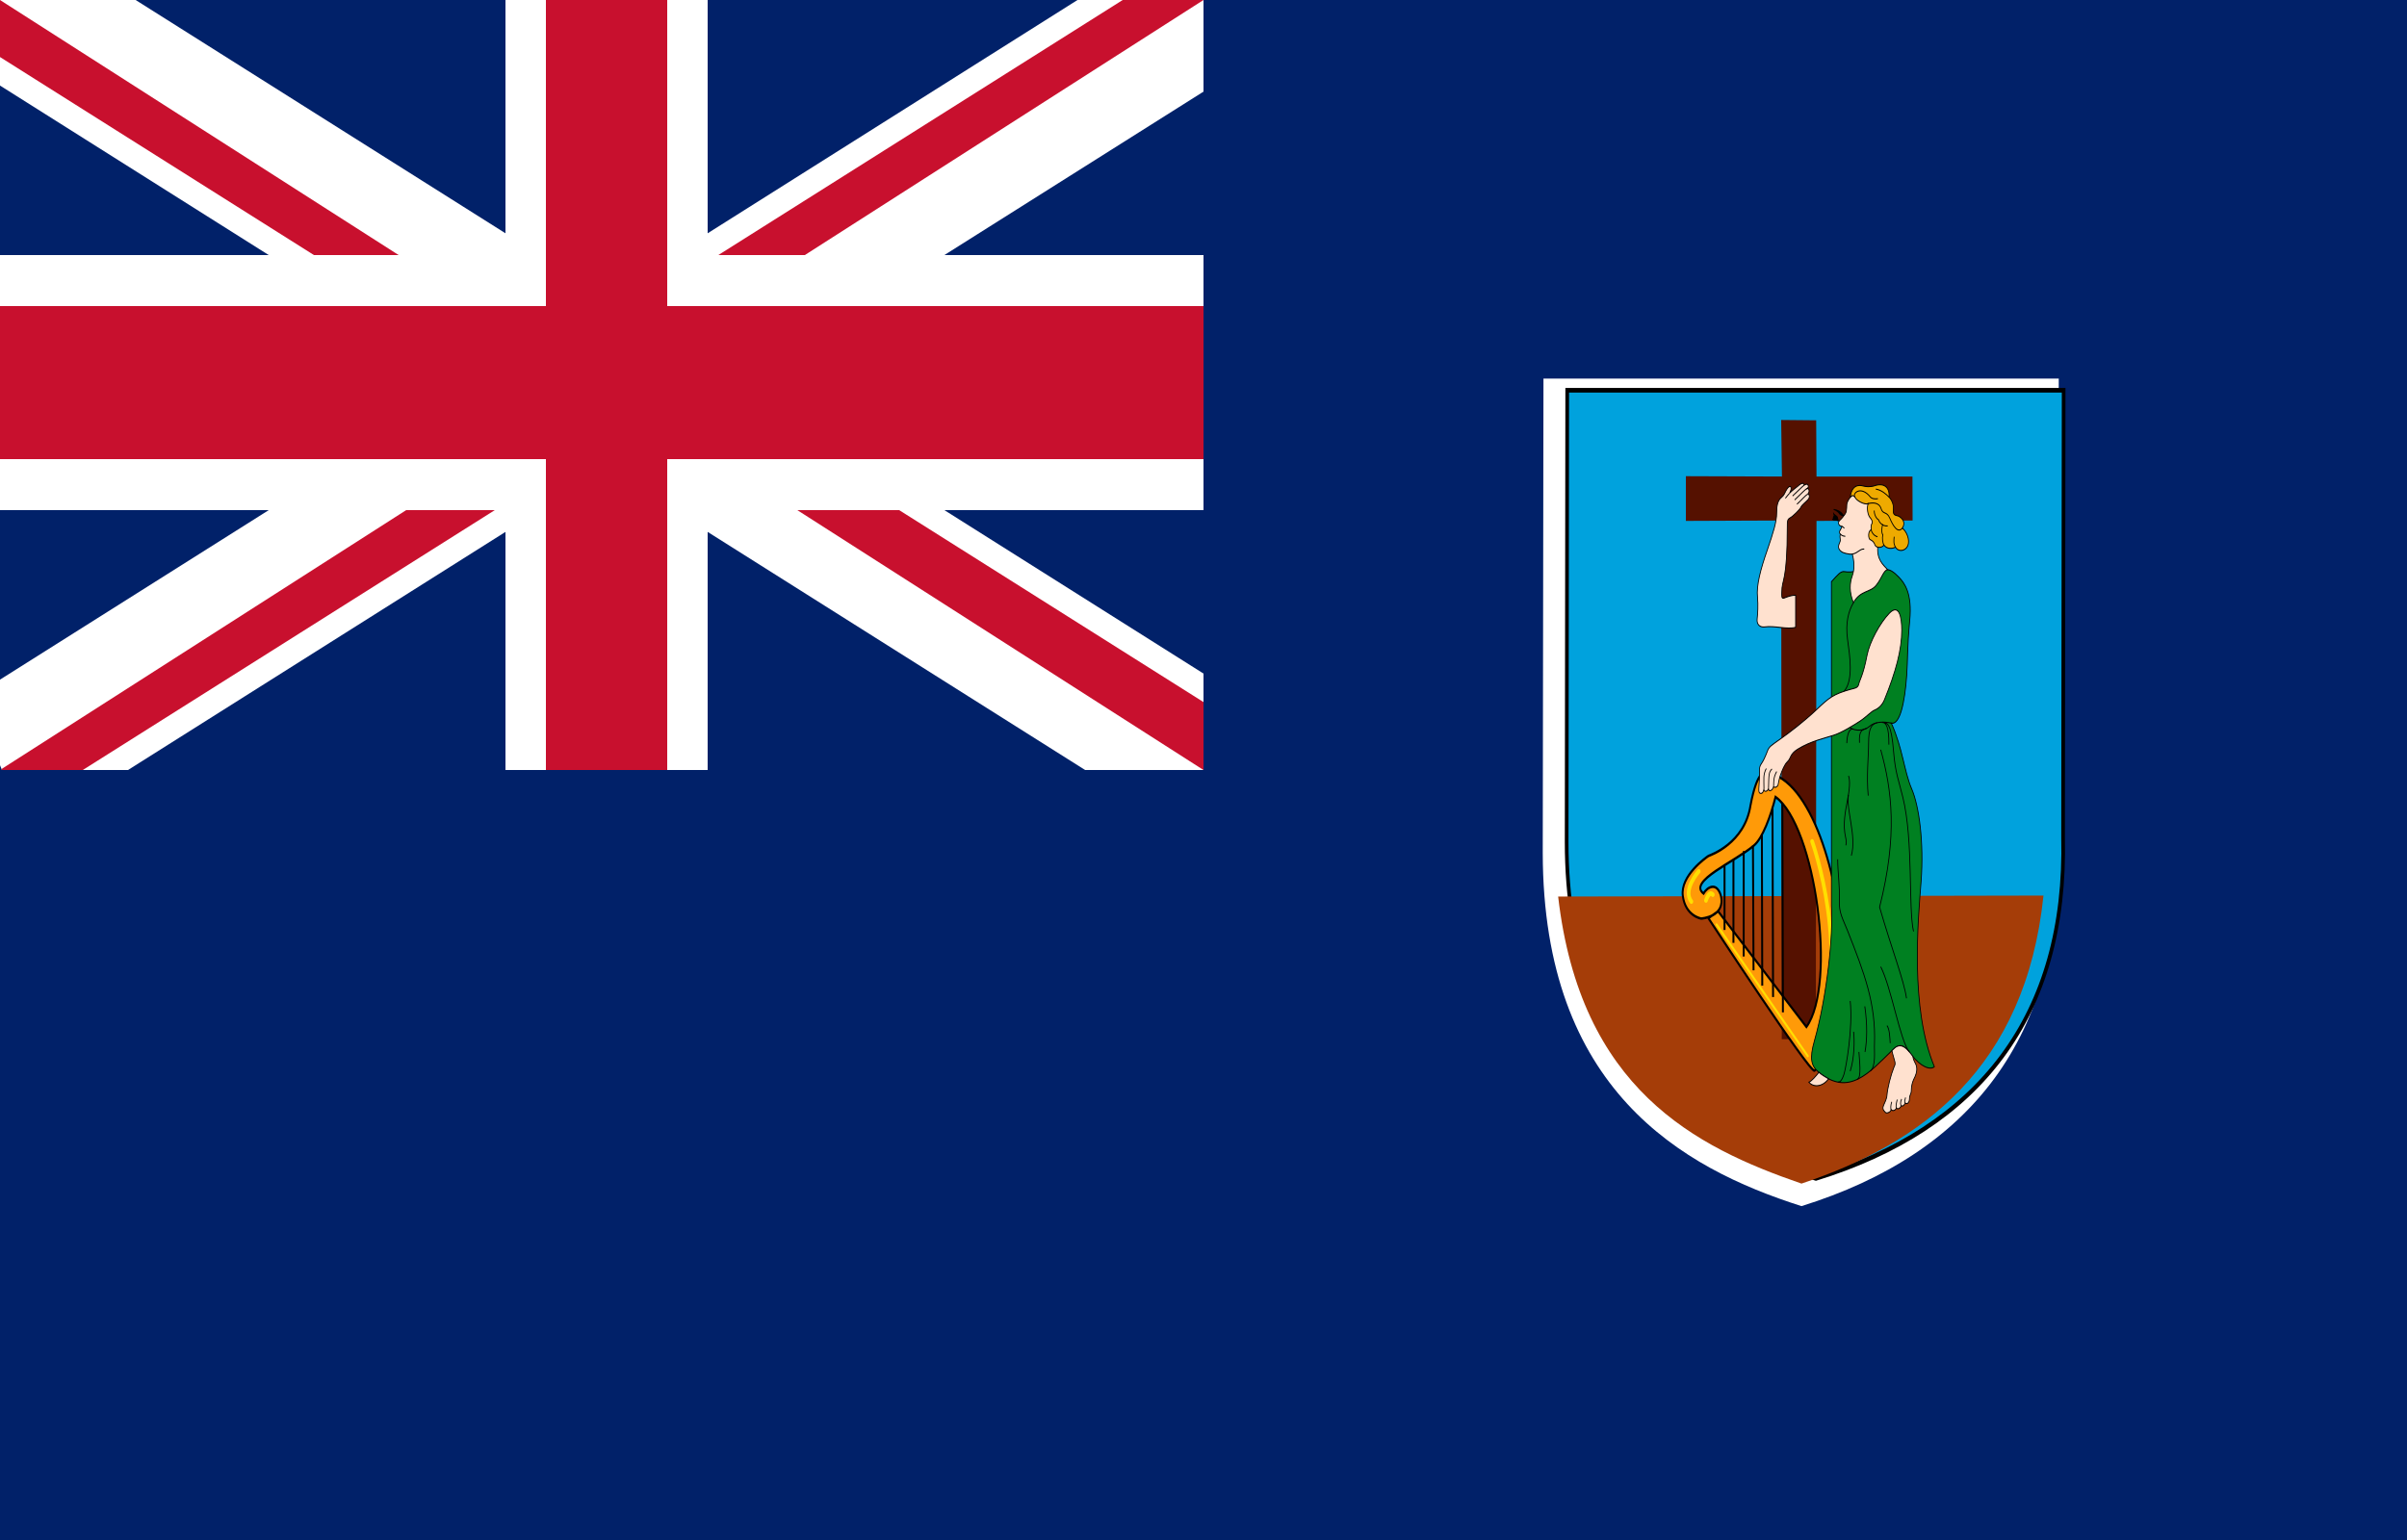
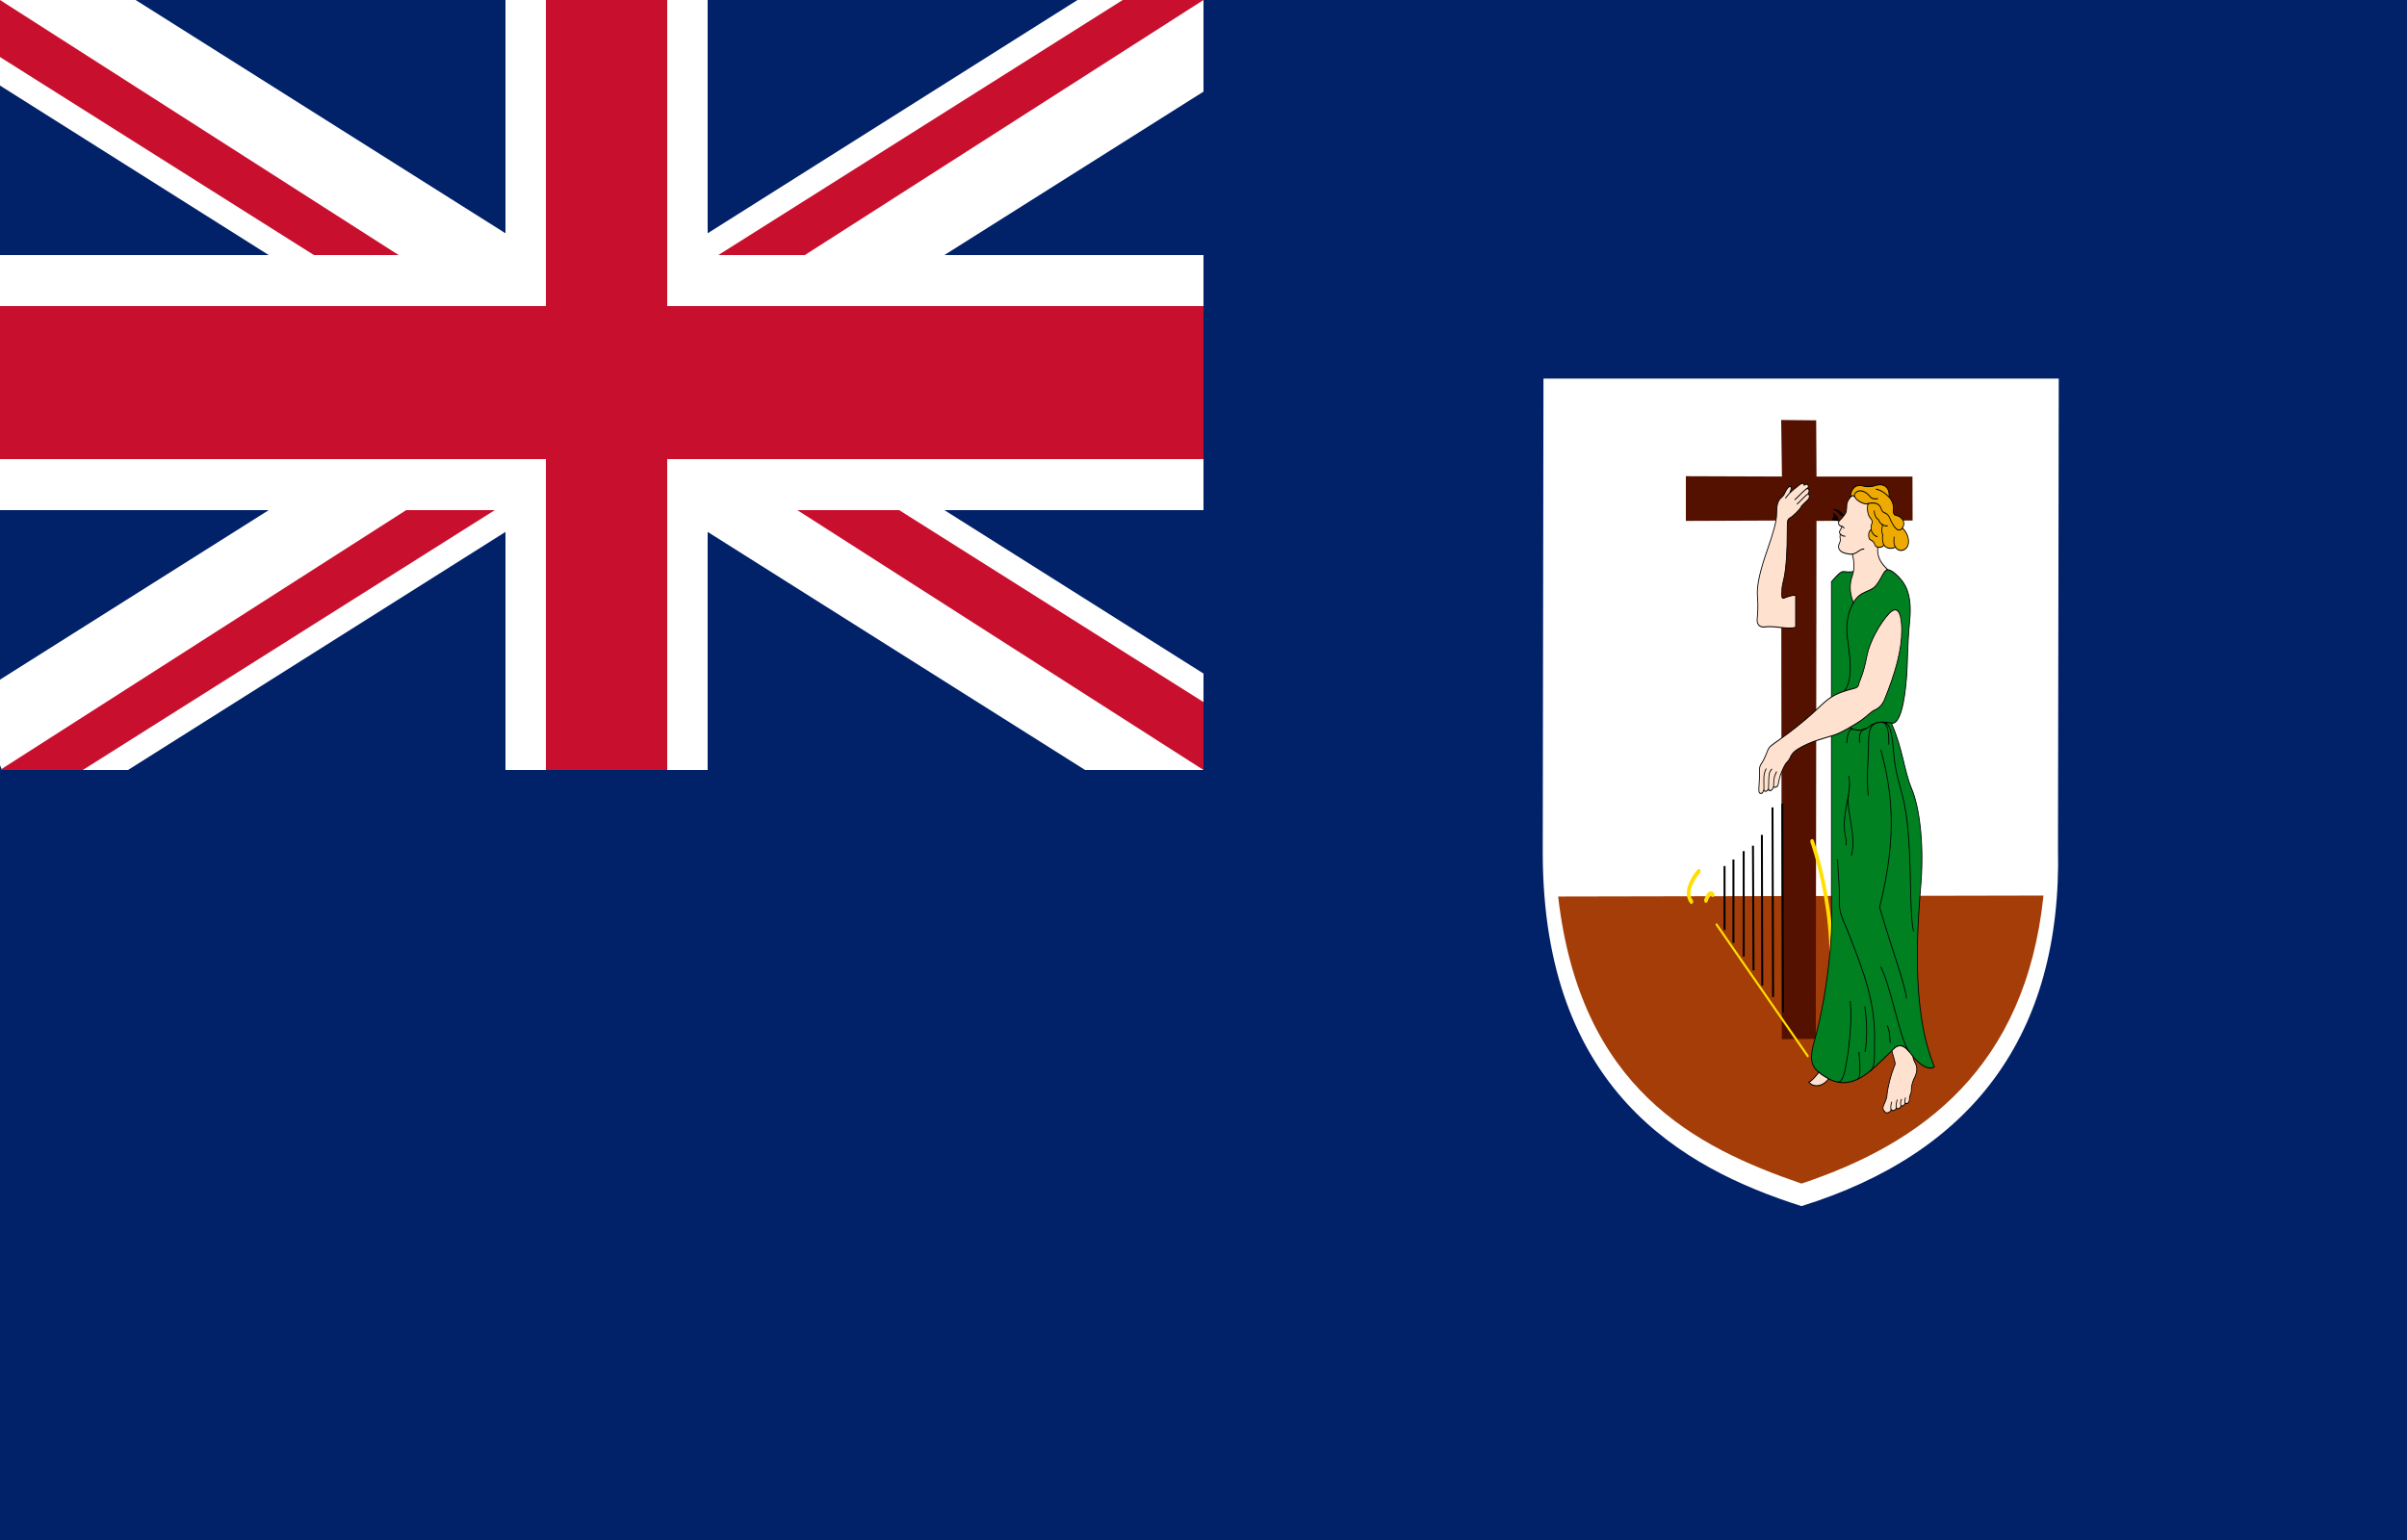
<svg xmlns="http://www.w3.org/2000/svg" width="50px" height="32px" viewBox="0 0 50 32" version="1.1">
  <defs>
    <clipPath id="clip1">
      <path d="M 0 0 L 25 0 L 25 16 L 0 16 Z M 0 0 " />
    </clipPath>
    <clipPath id="clip2">
      <path d="M 0 0 L 0 8 L 29.168 8 L 29.168 16 L 25 16 Z M 25 0 L 12.5 0 L 12.5 18.668 L 0 18.668 L 0 16 Z M 25 0 " />
    </clipPath>
    <clipPath id="clip3">
      <path d="M 0 0 L 30 0 L 30 19 L 0 19 Z M 0 0 " />
    </clipPath>
    <clipPath id="clip4">
      <path d="M 0 0 L 0 8 L 29.168 8 L 29.168 16 L 25 16 Z M 25 0 L 12.5 0 L 12.5 18.668 L 0 18.668 L 0 16 Z M 25 0 " />
    </clipPath>
  </defs>
  <g id="surface1">
    <rect x="0" y="0" width="50" height="32" style="fill:rgb(0.392%,12.941%,41.176%);fill-opacity:1;stroke:none;" />
    <path style="fill-rule:nonzero;fill:rgb(0%,0%,0%);fill-opacity:1;stroke-width:60;stroke-linecap:butt;stroke-linejoin:miter;stroke:rgb(100%,100%,100%);stroke-opacity:1;stroke-miterlimit:4;" d="M 0 0 L 600 300 M 600 0 L 0 300 " transform="matrix(0.042,0,0,0.053,0,0)" />
    <g clip-path="url(#clip1)" clip-rule="nonzero">
      <g clip-path="url(#clip2)" clip-rule="nonzero">
        <path style=" stroke:none;fill-rule:nonzero;fill:rgb(0%,0%,0%);fill-opacity:1;" d="M 0 0 L 25 16 M 25 0 L 0 16 " />
      </g>
    </g>
    <g clip-path="url(#clip3)" clip-rule="nonzero">
      <g clip-path="url(#clip4)" clip-rule="nonzero">
        <path style="fill:none;stroke-width:40;stroke-linecap:butt;stroke-linejoin:miter;stroke:rgb(78.431%,6.275%,18.039%);stroke-opacity:1;stroke-miterlimit:4;" d="M 0 0 L 600 300 M 600 0 L 0 300 " transform="matrix(0.042,0,0,0.053,0,0)" />
      </g>
    </g>
    <path style="fill-rule:nonzero;fill:rgb(0%,0%,0%);fill-opacity:1;stroke-width:100;stroke-linecap:butt;stroke-linejoin:miter;stroke:rgb(100%,100%,100%);stroke-opacity:1;stroke-miterlimit:4;" d="M 300 0 L 300 350.024 M 0 150 L 700.031 150 " transform="matrix(0.042,0,0,0.053,0,0)" />
    <path style="fill-rule:nonzero;fill:rgb(0%,0%,0%);fill-opacity:1;stroke-width:60;stroke-linecap:butt;stroke-linejoin:miter;stroke:rgb(78.431%,6.275%,18.039%);stroke-opacity:1;stroke-miterlimit:4;" d="M 300 0 L 300 350.024 M 0 150 L 700.031 150 " transform="matrix(0.042,0,0,0.053,0,0)" />
    <path style=" stroke:none;fill-rule:nonzero;fill:rgb(0.392%,12.941%,41.176%);fill-opacity:1;" d="M 0 16 L 25 16 L 25 0 L 50 0 L 50 32 L 0 32 Z M 0 16 " />
    <path style=" stroke:none;fill-rule:nonzero;fill:rgb(100%,100%,100%);fill-opacity:1;" d="M 32.062 7.867 L 42.766 7.867 L 42.75 17.617 C 42.84 21.535 40.934 23.969 37.422 25.062 C 34.93 24.27 32.055 22.633 32.047 17.727 Z M 32.062 7.867 " />
-     <path style="fill-rule:nonzero;fill:rgb(0%,63.529%,86.667%);fill-opacity:1;stroke-width:1.812;stroke-linecap:butt;stroke-linejoin:miter;stroke:rgb(0%,0%,0%);stroke-opacity:1;stroke-miterlimit:4;" d="M 775.125 153.003 L 1020.656 153.003 L 1020.375 328.198 C 1022.438 398.584 978.656 442.31 898.125 462.012 C 840.938 447.729 774.938 418.286 774.844 330.176 Z M 775.125 153.003 " transform="matrix(0.042,0,0,0.053,0,0)" />
    <path style=" stroke:none;fill-rule:nonzero;fill:rgb(64.706%,23.922%,3.137%);fill-opacity:1;" d="M 42.449 18.609 C 42.074 22.195 39.918 23.762 37.422 24.594 C 35.207 23.832 32.828 22.621 32.367 18.629 Z M 42.449 18.609 " />
    <path style=" stroke:none;fill-rule:nonzero;fill:rgb(33.333%,6.667%,0%);fill-opacity:1;" d="M 37.016 9.902 L 37 8.727 L 37.727 8.734 L 37.734 9.902 L 39.727 9.902 L 39.73 10.816 L 37.734 10.824 L 37.719 21.586 L 37.012 21.594 L 37 10.816 L 35.02 10.824 L 35.02 9.895 Z M 37.016 9.902 " />
-     <path style="fill-rule:evenodd;fill:rgb(100%,60.392%,3.137%);fill-opacity:1;stroke-width:0.968;stroke-linecap:butt;stroke-linejoin:miter;stroke:rgb(0%,0%,0%);stroke-opacity:1;stroke-miterlimit:4;" d="M 849.75 357.275 L 893.438 402.612 C 908.531 385.986 898.031 323.877 878.156 312.451 C 875.812 319.849 871.781 328.638 867.469 331.494 C 858 337.939 834.75 345.483 842.531 350.317 C 844.312 347.9 848.906 345.557 851.062 350.977 C 853.688 359.546 841.406 360.132 841.406 360.132 C 841.406 360.132 833.625 359.18 832.312 351.27 C 830.906 343.359 843.844 336.182 844.969 335.596 C 846 335.229 862.875 330.688 865.781 315.747 C 869.344 301.025 873 303.223 873.656 302.93 C 895.688 305.127 910.125 344.604 910.969 372.363 C 911.812 400.122 899.719 418.506 897.469 419.751 C 895.312 420.996 844.969 359.985 844.969 359.985 Z M 849.75 357.275 " transform="matrix(0.042,0,0,0.053,0,0)" />
    <path style="fill-rule:nonzero;fill:rgb(100%,60.392%,3.137%);fill-opacity:1;stroke-width:0.968;stroke-linecap:butt;stroke-linejoin:miter;stroke:rgb(0%,0%,0%);stroke-opacity:1;stroke-miterlimit:4;" d="M 881.531 315.088 L 881.812 396.899 " transform="matrix(0.042,0,0,0.053,0,0)" />
    <path style="fill-rule:nonzero;fill:rgb(100%,60.392%,3.137%);fill-opacity:1;stroke-width:0.968;stroke-linecap:butt;stroke-linejoin:miter;stroke:rgb(0%,0%,0%);stroke-opacity:1;stroke-miterlimit:4;" d="M 876.656 316.553 C 876.656 316.699 876.938 390.894 876.938 390.894 " transform="matrix(0.042,0,0,0.053,0,0)" />
    <path style="fill-rule:nonzero;fill:rgb(100%,60.392%,3.137%);fill-opacity:1;stroke-width:0.968;stroke-linecap:butt;stroke-linejoin:miter;stroke:rgb(0%,0%,0%);stroke-opacity:1;stroke-miterlimit:4;" d="M 871.406 327.319 L 871.594 386.426 " transform="matrix(0.042,0,0,0.053,0,0)" />
    <path style="fill-rule:nonzero;fill:rgb(100%,60.392%,3.137%);fill-opacity:1;stroke-width:0.968;stroke-linecap:butt;stroke-linejoin:miter;stroke:rgb(0%,0%,0%);stroke-opacity:1;stroke-miterlimit:4;" d="M 867 331.567 L 867.281 380.42 " transform="matrix(0.042,0,0,0.053,0,0)" />
    <path style="fill:none;stroke-width:0.968;stroke-linecap:butt;stroke-linejoin:miter;stroke:rgb(0%,0%,0%);stroke-opacity:1;stroke-miterlimit:4;" d="M 862.406 333.691 L 862.406 375 " transform="matrix(0.042,0,0,0.053,0,0)" />
    <path style="fill:none;stroke-width:0.968;stroke-linecap:butt;stroke-linejoin:miter;stroke:rgb(0%,0%,0%);stroke-opacity:1;stroke-miterlimit:4;" d="M 857.344 336.987 L 857.344 369.653 " transform="matrix(0.042,0,0,0.053,0,0)" />
    <path style="fill:none;stroke-width:0.968;stroke-linecap:butt;stroke-linejoin:miter;stroke:rgb(0%,0%,0%);stroke-opacity:1;stroke-miterlimit:4;" d="M 852.938 339.551 L 852.938 364.6 " transform="matrix(0.042,0,0,0.053,0,0)" />
    <path style="fill:none;stroke-width:0.968;stroke-linecap:round;stroke-linejoin:miter;stroke:rgb(100%,87.451%,0%);stroke-opacity:1;stroke-miterlimit:4;" d="M 849 362.476 L 894.094 414.038 " transform="matrix(0.042,0,0,0.053,0,0)" />
    <path style="fill:none;stroke-width:1.812;stroke-linecap:round;stroke-linejoin:miter;stroke:rgb(100%,87.451%,0%);stroke-opacity:1;stroke-miterlimit:4;" d="M 896.25 329.883 C 896.25 329.883 916.688 374.561 897.75 411.328 " transform="matrix(0.042,0,0,0.053,0,0)" />
    <path style="fill:none;stroke-width:1.812;stroke-linecap:round;stroke-linejoin:miter;stroke:rgb(100%,87.451%,0%);stroke-opacity:1;stroke-miterlimit:4;" d="M 843.75 353.027 C 843.75 353.027 845.25 349.072 847.125 350.757 " transform="matrix(0.042,0,0,0.053,0,0)" />
    <path style="fill:none;stroke-width:1.812;stroke-linecap:round;stroke-linejoin:miter;stroke:rgb(100%,87.451%,0%);stroke-opacity:1;stroke-miterlimit:4;" d="M 840.188 341.602 C 840.188 341.602 832.031 348.853 836.531 353.467 " transform="matrix(0.042,0,0,0.053,0,0)" />
    <path style="fill-rule:nonzero;fill:rgb(0%,50.196%,12.941%);fill-opacity:1;stroke-width:0.399;stroke-linecap:butt;stroke-linejoin:miter;stroke:rgb(0%,0%,0%);stroke-opacity:1;stroke-miterlimit:4;" d="M 905.812 228.076 C 908.812 225.439 910.406 223.828 912.281 224.121 C 914.156 224.414 916.688 224.268 918.562 223.755 C 920.438 223.169 929.719 221.997 933.562 223.315 C 934.875 223.462 936.562 224.121 939.281 226.392 C 941.906 228.589 945.844 232.544 944.531 243.311 C 943.219 254.15 943.594 258.765 943.031 264.844 C 942.094 275.464 939.656 284.253 935.438 283.521 C 941.156 293.628 941.719 302.271 945.469 309.229 C 949.219 316.113 951.562 330.249 950.156 345.557 C 948.656 360.864 944.625 395.142 956.719 418.213 C 954.75 419.678 949.875 418.213 945.469 413.599 C 941.156 408.984 939.281 409.131 935.719 411.914 C 924.75 420.264 914.531 430.298 899.344 420.264 C 895.875 417.92 894.844 415.137 897.375 408.105 C 903.656 390.527 906.75 366.431 905.812 355.078 Z M 905.812 228.076 " transform="matrix(0.042,0,0,0.053,0,0)" />
    <path style="fill-rule:nonzero;fill:rgb(100%,88.235%,81.176%);fill-opacity:1;stroke-width:0.399;stroke-linecap:butt;stroke-linejoin:miter;stroke:rgb(0%,0%,0%);stroke-opacity:1;stroke-miterlimit:4;" d="M 916.125 217.236 C 916.969 219.653 917.438 222.876 916.125 225.732 C 914.812 228.589 914.531 232.104 916.688 236.279 C 920.156 231.372 925.031 232.397 927.938 229.468 C 930.844 226.611 931.406 223.828 933.562 223.315 C 931.406 221.411 928.031 219.36 928.781 213.94 C 929.531 208.447 937.125 203.979 930.188 195.63 C 925.781 190.21 919.312 191.675 916.5 193.799 C 915.094 194.751 913.969 196.143 913.594 197.095 C 913.125 198.047 913.688 200.171 912.656 201.416 C 911.906 202.295 911.062 203.174 910.031 203.906 C 909.375 204.346 909 205.078 909.656 205.811 C 909.938 206.177 910.5 206.25 911.062 206.396 C 910.688 207.056 910.312 207.715 909.938 208.154 C 909.656 208.594 909.75 209.033 910.219 209.399 C 909.656 211.157 910.688 211.304 909.938 212.622 C 909.375 213.721 908.531 215.039 910.875 216.357 C 911.438 216.724 914.531 217.456 916.125 217.236 Z M 916.125 217.236 " transform="matrix(0.042,0,0,0.053,0,0)" />
    <path style="fill-rule:nonzero;fill:rgb(100%,88.235%,81.176%);fill-opacity:1;stroke-width:0.399;stroke-linecap:butt;stroke-linejoin:miter;stroke:rgb(0%,0%,0%);stroke-opacity:1;stroke-miterlimit:4;" d="M 888.094 245.947 C 884.062 246.899 877.594 245.215 872.719 245.801 C 870.562 246.021 868.781 244.922 869.062 242.725 C 869.344 240.601 869.625 237.305 869.25 234.229 C 868.594 229.541 870.844 223.022 874.031 215.771 C 877.125 208.594 878.719 204.565 878.719 201.123 C 878.719 198.926 879 196.362 880.969 195.117 C 882.469 194.165 882.75 193.213 883.312 192.407 C 884.531 190.649 885.656 190.21 885.844 191.309 C 885.938 191.895 885.656 192.48 885.094 193.359 C 886.406 192.261 888.562 191.016 889.125 190.649 C 889.594 190.283 892.125 188.525 892.312 190.21 C 893.344 189.697 894 189.697 894.281 190.283 C 894.562 190.869 894.375 191.089 893.812 191.528 C 894.562 191.382 895.406 192.627 894 193.799 C 894.75 193.506 895.5 194.751 894.188 195.923 C 892.781 197.095 891.188 197.974 890.719 198.853 C 890.156 199.805 886.781 202.441 885.375 203.027 C 883.969 203.613 883.969 204.419 883.969 206.396 C 883.969 228.589 881.25 226.831 881.25 232.178 C 881.25 233.569 880.969 234.888 882.469 234.448 C 883.875 234.009 885.938 233.35 888.094 233.35 Z M 888.094 245.947 " transform="matrix(0.042,0,0,0.053,0,0)" />
    <path style="fill-rule:nonzero;fill:rgb(100%,88.235%,81.176%);fill-opacity:1;stroke-width:0.399;stroke-linecap:butt;stroke-linejoin:miter;stroke:rgb(0%,0%,0%);stroke-opacity:1;stroke-miterlimit:4;" d="M 889.031 293.774 C 895.5 290.552 903 289.307 906.844 288.281 C 910.781 287.329 916.969 284.253 919.969 282.715 C 923.062 281.104 925.5 278.906 927.188 278.394 C 928.969 277.808 930.844 276.562 931.969 274.438 C 937.594 263.525 940.594 254.736 940.594 247.046 C 940.594 242.065 939.281 236.426 934.406 240.454 C 929.812 244.263 924.75 251.587 923.438 256.86 C 921.469 264.99 919.688 266.675 919.312 268.286 C 918.844 269.824 917.156 269.824 915.188 270.264 C 906.75 272.168 904.688 273.486 898.406 278.247 C 892.031 283.008 885.094 287.183 880.5 289.746 C 875.906 292.383 874.969 292.603 874.031 294.727 C 873 296.851 872.062 298.389 871.219 299.341 C 870.281 300.293 870.094 301.392 870.281 302.49 C 870.375 303.442 870 307.764 869.906 309.229 C 869.812 310.693 870.188 310.986 870.75 311.06 C 871.312 311.133 872.156 310.913 872.438 309.155 C 872.156 310.913 874.5 310.327 874.688 309.009 C 874.594 310.913 877.125 309.814 877.219 308.057 C 877.219 309.302 879.188 308.423 879.375 307.837 C 879.75 306.372 880.125 304.834 880.688 303.662 C 881.531 301.978 882.469 299.854 884.062 298.608 C 885.938 297.217 885.094 295.752 889.031 293.774 Z M 889.031 293.774 " transform="matrix(0.042,0,0,0.053,0,0)" />
    <path style="fill-rule:nonzero;fill:rgb(100%,88.235%,81.176%);fill-opacity:1;stroke-width:0.399;stroke-linecap:butt;stroke-linejoin:miter;stroke:rgb(0%,0%,0%);stroke-opacity:1;stroke-miterlimit:4;" d="M 935.719 411.914 C 936.094 413.452 936.938 415.283 937.219 416.382 C 937.5 417.407 937.031 417.773 936.75 418.359 C 935.156 421.509 933.562 426.562 933.281 429.346 C 933.188 430.884 932.062 432.422 931.594 433.374 C 931.031 434.399 931.219 435.205 932.531 436.157 C 933.188 436.67 935.156 436.011 935.344 435.059 C 936.094 435.718 937.406 435.425 937.969 434.399 C 938.625 435.059 939.656 434.619 940.406 433.521 C 941.062 433.96 942 433.081 942.375 432.495 C 943.312 433.008 944.438 432.422 944.438 430.444 C 944.438 430.005 944.719 429.346 945 428.833 C 945.281 428.394 945.375 427.515 945.375 426.709 C 945.375 425.903 945.844 424.292 946.5 423.193 C 947.25 422.095 948.375 420.117 947.906 418.213 C 947.438 416.455 946.688 416.675 946.031 414.111 C 944.438 412.427 942.281 410.156 940.031 410.01 C 937.781 409.863 936.469 411.401 935.719 411.914 Z M 935.719 411.914 " transform="matrix(0.042,0,0,0.053,0,0)" />
    <path style="fill-rule:nonzero;fill:rgb(100%,88.235%,81.176%);fill-opacity:1;stroke-width:0.399;stroke-linecap:butt;stroke-linejoin:miter;stroke:rgb(0%,0%,0%);stroke-opacity:1;stroke-miterlimit:4;" d="M 894.656 424.292 C 896.719 426.27 901.219 426.343 904.406 422.974 C 903.281 422.461 900.75 421.289 899.625 420.41 C 898.031 421.948 896.156 423.779 894.656 424.292 Z M 894.656 424.292 " transform="matrix(0.042,0,0,0.053,0,0)" />
    <path style="fill-rule:nonzero;fill:rgb(93.333%,66.667%,0%);fill-opacity:1;stroke-width:0.399;stroke-linecap:butt;stroke-linejoin:miter;stroke:rgb(0%,0%,0%);stroke-opacity:1;stroke-miterlimit:4;" d="M 915.094 195.044 C 915.844 189.917 919.5 190.063 921.75 190.576 C 922.688 190.796 925.031 191.016 927.188 190.43 C 931.5 189.258 934.688 190.796 934.312 194.897 C 935.438 195.776 936.656 197.754 936.469 199.512 C 936.188 201.196 936.562 201.929 938.156 202.148 C 939.75 202.368 943.125 204.346 940.875 207.056 C 943.031 208.374 944.719 211.67 943.594 213.94 C 942.375 216.138 938.906 216.504 937.5 214.526 C 935.906 215.186 933.281 215.332 931.781 213.721 C 930.656 214.966 927.938 214.819 927.375 213.721 C 926.906 212.549 926.062 211.963 925.031 211.597 C 923.906 211.23 923.812 208.081 925.5 207.715 C 925.312 206.763 925.406 205.664 925.875 205.225 C 926.25 204.712 925.875 203.76 924.938 202.954 C 923.906 202.148 923.062 199.146 924 197.461 C 922.312 198.047 918.469 196.362 917.719 195.264 C 916.875 194.092 915.844 194.019 915.094 195.044 Z M 915.094 195.044 " transform="matrix(0.042,0,0,0.053,0,0)" />
    <path style="fill:none;stroke-width:0.399;stroke-linecap:butt;stroke-linejoin:miter;stroke:rgb(0%,0%,0%);stroke-opacity:1;stroke-miterlimit:4;" d="M 916.125 217.236 C 918.938 216.87 919.875 215.112 922.031 215.259 " transform="matrix(0.042,0,0,0.053,0,0)" />
    <path style="fill:none;stroke-width:0.399;stroke-linecap:butt;stroke-linejoin:miter;stroke:rgb(0%,0%,0%);stroke-opacity:1;stroke-miterlimit:4;" d="M 910.219 209.399 C 910.406 209.546 910.594 209.692 910.875 209.839 C 911.438 210.132 912.094 210.205 912.656 210.278 " transform="matrix(0.042,0,0,0.053,0,0)" />
    <path style="fill:none;stroke-width:0.399;stroke-linecap:butt;stroke-linejoin:miter;stroke:rgb(0%,0%,0%);stroke-opacity:1;stroke-miterlimit:4;" d="M 911.062 206.396 C 911.438 206.543 911.812 206.763 912.188 207.129 " transform="matrix(0.042,0,0,0.053,0,0)" />
    <path style="fill:none;stroke-width:0.399;stroke-linecap:butt;stroke-linejoin:miter;stroke:rgb(0%,0%,0%);stroke-opacity:1;stroke-miterlimit:4;" d="M 917.531 195.044 C 915.844 193.433 920.344 190.21 925.031 194.824 C 925.875 195.703 928.125 195.703 928.781 195.483 " transform="matrix(0.042,0,0,0.053,0,0)" />
    <path style="fill:none;stroke-width:0.399;stroke-linecap:butt;stroke-linejoin:miter;stroke:rgb(0%,0%,0%);stroke-opacity:1;stroke-miterlimit:4;" d="M 924 197.461 C 926.156 196.948 929.438 196.948 930.375 199.438 C 931.312 201.855 933.188 200.317 934.688 203.174 C 936.188 206.03 938.625 209.326 940.875 207.056 " transform="matrix(0.042,0,0,0.053,0,0)" />
    <path style="fill:none;stroke-width:0.399;stroke-linecap:butt;stroke-linejoin:miter;stroke:rgb(0%,0%,0%);stroke-opacity:1;stroke-miterlimit:4;" d="M 931.781 213.721 C 931.125 212.842 930.844 210.938 931.219 209.692 C 930.375 208.667 930.75 206.543 931.219 205.518 " transform="matrix(0.042,0,0,0.053,0,0)" />
    <path style="fill:none;stroke-width:0.399;stroke-linecap:butt;stroke-linejoin:miter;stroke:rgb(0%,0%,0%);stroke-opacity:1;stroke-miterlimit:4;" d="M 925.5 207.715 C 925.594 208.594 926.812 210.132 928.594 210.425 " transform="matrix(0.042,0,0,0.053,0,0)" />
    <path style="fill:none;stroke-width:0.399;stroke-linecap:butt;stroke-linejoin:miter;stroke:rgb(0%,0%,0%);stroke-opacity:1;stroke-miterlimit:4;" d="M 937.5 214.526 C 936.469 213.208 936.656 212.036 936.844 210.425 " transform="matrix(0.042,0,0,0.053,0,0)" />
    <path style="fill:none;stroke-width:0.399;stroke-linecap:butt;stroke-linejoin:miter;stroke:rgb(0%,0%,0%);stroke-opacity:1;stroke-miterlimit:4;" d="M 927 200.171 C 926.906 201.416 927.75 203.174 929.062 203.76 C 929.344 204.492 930.844 206.47 933.656 206.177 " transform="matrix(0.042,0,0,0.053,0,0)" />
    <path style="fill:none;stroke-width:0.399;stroke-linecap:butt;stroke-linejoin:miter;stroke:rgb(0%,0%,0%);stroke-opacity:1;stroke-miterlimit:4;" d="M 934.312 194.897 C 932.719 193.652 930.562 192.114 927.75 191.748 " transform="matrix(0.042,0,0,0.053,0,0)" />
    <path style="fill:none;stroke-width:0.399;stroke-linecap:butt;stroke-linejoin:miter;stroke:rgb(0%,0%,0%);stroke-opacity:1;stroke-miterlimit:4;" d="M 916.688 236.279 C 914.25 239.575 912.656 244.189 913.781 250.708 C 914.906 257.153 916.781 266.675 912.094 270.996 " transform="matrix(0.042,0,0,0.053,0,0)" />
    <path style="fill:none;stroke-width:0.399;stroke-linecap:butt;stroke-linejoin:miter;stroke:rgb(0%,0%,0%);stroke-opacity:1;stroke-miterlimit:4;" d="M 935.438 283.521 C 932.062 282.861 927.375 282.861 924.75 284.692 C 922.125 286.597 917.812 286.743 914.906 285.278 " transform="matrix(0.042,0,0,0.053,0,0)" />
    <path style="fill:none;stroke-width:0.399;stroke-linecap:butt;stroke-linejoin:miter;stroke:rgb(0%,0%,0%);stroke-opacity:1;stroke-miterlimit:4;" d="M 928.406 283.374 C 925.5 283.813 924.188 285.864 924.188 291.211 C 924.188 296.558 923.062 304.321 924 311.938 " transform="matrix(0.042,0,0,0.053,0,0)" />
    <path style="fill:none;stroke-width:0.399;stroke-linecap:butt;stroke-linejoin:miter;stroke:rgb(0%,0%,0%);stroke-opacity:1;stroke-miterlimit:4;" d="M 923.156 285.571 C 921.281 286.084 919.312 286.157 919.688 291.211 " transform="matrix(0.042,0,0,0.053,0,0)" />
    <path style="fill:none;stroke-width:0.399;stroke-linecap:butt;stroke-linejoin:miter;stroke:rgb(0%,0%,0%);stroke-opacity:1;stroke-miterlimit:4;" d="M 913.406 291.357 C 913.5 288.208 914.625 285.352 916.594 285.864 " transform="matrix(0.042,0,0,0.053,0,0)" />
    <path style="fill:none;stroke-width:0.399;stroke-linecap:butt;stroke-linejoin:miter;stroke:rgb(0%,0%,0%);stroke-opacity:1;stroke-miterlimit:4;" d="M 934.219 291.943 C 934.312 285.059 932.812 283.154 930.844 283.228 C 933.562 283.301 935.438 283.594 936.562 294.8 C 937.406 303.149 939.188 306.152 941.156 312.671 C 946.406 329.663 943.781 355.957 946.406 365.186 " transform="matrix(0.042,0,0,0.053,0,0)" />
    <path style="fill:none;stroke-width:0.399;stroke-linecap:butt;stroke-linejoin:miter;stroke:rgb(0%,0%,0%);stroke-opacity:1;stroke-miterlimit:4;" d="M 930.188 293.921 C 935.719 309.814 938.625 327.393 929.625 355.664 C 935.719 372.363 941.719 384.448 942.938 391.406 " transform="matrix(0.042,0,0,0.053,0,0)" />
    <path style="fill:none;stroke-width:0.399;stroke-linecap:butt;stroke-linejoin:miter;stroke:rgb(0%,0%,0%);stroke-opacity:1;stroke-miterlimit:4;" d="M 912.938 331.421 C 913.969 327.832 910.312 327.393 913.5 314.722 C 914.906 309.229 915.094 305.933 914.25 304.175 " transform="matrix(0.042,0,0,0.053,0,0)" />
    <path style="fill:none;stroke-width:0.399;stroke-linecap:butt;stroke-linejoin:miter;stroke:rgb(0%,0%,0%);stroke-opacity:1;stroke-miterlimit:4;" d="M 914.25 311.646 C 912.938 317.285 918.375 327.832 915.656 335.449 " transform="matrix(0.042,0,0,0.053,0,0)" />
    <path style="fill:none;stroke-width:0.399;stroke-linecap:butt;stroke-linejoin:miter;stroke:rgb(0%,0%,0%);stroke-opacity:1;stroke-miterlimit:4;" d="M 908.906 336.914 C 908.906 341.821 910.031 348.12 909.75 353.027 C 909.469 357.935 911.438 360.205 913.781 364.893 C 922.125 381.592 927.844 393.53 927.094 409.277 C 926.906 412.134 927.938 418.213 924.938 419.971 " transform="matrix(0.042,0,0,0.053,0,0)" />
    <path style="fill:none;stroke-width:0.399;stroke-linecap:butt;stroke-linejoin:miter;stroke:rgb(0%,0%,0%);stroke-opacity:1;stroke-miterlimit:4;" d="M 909.094 424.219 C 909.938 424.292 910.875 423.853 912 421.216 C 913.031 418.652 916.5 403.052 915.094 392.432 " transform="matrix(0.042,0,0,0.053,0,0)" />
-     <path style="fill:none;stroke-width:0.399;stroke-linecap:butt;stroke-linejoin:miter;stroke:rgb(0%,0%,0%);stroke-opacity:1;stroke-miterlimit:4;" d="M 916.781 404.517 C 917.25 407.812 917.25 414.624 915.094 419.971 " transform="matrix(0.042,0,0,0.053,0,0)" />
    <path style="fill:none;stroke-width:0.399;stroke-linecap:butt;stroke-linejoin:miter;stroke:rgb(0%,0%,0%);stroke-opacity:1;stroke-miterlimit:4;" d="M 922.312 394.556 C 923.625 401.66 923.438 407.959 922.406 412.427 " transform="matrix(0.042,0,0,0.053,0,0)" />
    <path style="fill:none;stroke-width:0.399;stroke-linecap:butt;stroke-linejoin:miter;stroke:rgb(0%,0%,0%);stroke-opacity:1;stroke-miterlimit:4;" d="M 919.406 412.427 C 919.594 415.356 920.812 422.534 918.656 423.12 " transform="matrix(0.042,0,0,0.053,0,0)" />
    <path style="fill:none;stroke-width:0.399;stroke-linecap:butt;stroke-linejoin:miter;stroke:rgb(0%,0%,0%);stroke-opacity:1;stroke-miterlimit:4;" d="M 930.188 379.028 C 935.531 387.378 939.75 407.959 944.25 412.28 " transform="matrix(0.042,0,0,0.053,0,0)" />
    <path style="fill:none;stroke-width:0.399;stroke-linecap:butt;stroke-linejoin:miter;stroke:rgb(0%,0%,0%);stroke-opacity:1;stroke-miterlimit:4;" d="M 934.875 408.984 C 934.688 406.714 934.594 403.491 933.281 402.1 " transform="matrix(0.042,0,0,0.053,0,0)" />
    <path style="fill:none;stroke-width:0.399;stroke-linecap:butt;stroke-linejoin:miter;stroke:rgb(0%,0%,0%);stroke-opacity:1;stroke-miterlimit:4;" d="M 877.219 308.057 C 877.312 306.445 877.031 304.98 878.719 302.49 " transform="matrix(0.042,0,0,0.053,0,0)" />
    <path style="fill:none;stroke-width:0.399;stroke-linecap:butt;stroke-linejoin:miter;stroke:rgb(0%,0%,0%);stroke-opacity:1;stroke-miterlimit:4;" d="M 874.688 309.009 C 874.875 303.442 874.781 302.93 876.375 301.465 " transform="matrix(0.042,0,0,0.053,0,0)" />
    <path style="fill:none;stroke-width:0.399;stroke-linecap:butt;stroke-linejoin:miter;stroke:rgb(0%,0%,0%);stroke-opacity:1;stroke-miterlimit:4;" d="M 872.438 309.155 C 872.438 305.2 871.969 303.809 873.562 301.318 " transform="matrix(0.042,0,0,0.053,0,0)" />
-     <path style="fill:none;stroke-width:0.399;stroke-linecap:butt;stroke-linejoin:miter;stroke:rgb(0%,0%,0%);stroke-opacity:1;stroke-miterlimit:4;" d="M 892.312 190.21 C 891.656 190.576 888.094 193.359 886.594 194.458 " transform="matrix(0.042,0,0,0.053,0,0)" />
    <path style="fill:none;stroke-width:0.399;stroke-linecap:butt;stroke-linejoin:miter;stroke:rgb(0%,0%,0%);stroke-opacity:1;stroke-miterlimit:4;" d="M 893.812 191.528 C 893.156 191.602 891.188 193.286 887.625 195.996 " transform="matrix(0.042,0,0,0.053,0,0)" />
    <path style="fill:none;stroke-width:0.399;stroke-linecap:butt;stroke-linejoin:miter;stroke:rgb(0%,0%,0%);stroke-opacity:1;stroke-miterlimit:4;" d="M 894 193.799 C 892.875 194.238 890.719 196.289 888.75 197.681 " transform="matrix(0.042,0,0,0.053,0,0)" />
    <path style="fill:none;stroke-width:0.399;stroke-linecap:butt;stroke-linejoin:miter;stroke:rgb(0%,0%,0%);stroke-opacity:1;stroke-miterlimit:4;" d="M 885.094 193.359 C 884.531 193.799 883.5 194.897 883.031 195.337 " transform="matrix(0.042,0,0,0.053,0,0)" />
    <path style="fill:none;stroke-width:0.399;stroke-linecap:butt;stroke-linejoin:miter;stroke:rgb(0%,0%,0%);stroke-opacity:1;stroke-miterlimit:4;" d="M 935.344 435.059 C 935.062 434.692 935.062 433.374 935.625 431.982 " transform="matrix(0.042,0,0,0.053,0,0)" />
    <path style="fill:none;stroke-width:0.399;stroke-linecap:butt;stroke-linejoin:miter;stroke:rgb(0%,0%,0%);stroke-opacity:1;stroke-miterlimit:4;" d="M 937.969 434.399 C 937.5 433.96 937.969 432.275 938.344 431.104 " transform="matrix(0.042,0,0,0.053,0,0)" />
    <path style="fill:none;stroke-width:0.399;stroke-linecap:butt;stroke-linejoin:miter;stroke:rgb(0%,0%,0%);stroke-opacity:1;stroke-miterlimit:4;" d="M 940.406 433.521 C 939.938 433.301 939.75 432.275 940.5 430.884 " transform="matrix(0.042,0,0,0.053,0,0)" />
    <path style="fill:none;stroke-width:0.399;stroke-linecap:butt;stroke-linejoin:miter;stroke:rgb(0%,0%,0%);stroke-opacity:1;stroke-miterlimit:4;" d="M 942.375 432.495 C 942 432.422 941.906 431.836 942.469 430.298 " transform="matrix(0.042,0,0,0.053,0,0)" />
    <path style=" stroke:none;fill-rule:nonzero;fill:rgb(0%,0%,0%);fill-opacity:1;" d="M 38.082 10.645 C 38.125 10.715 38.172 10.707 38.18 10.758 C 38.188 10.805 38.191 10.805 38.199 10.82 C 38.211 10.836 38.18 10.832 38.164 10.824 C 38.152 10.816 38.117 10.816 38.094 10.816 C 38.074 10.816 38.047 10.785 38.062 10.781 C 38.078 10.777 38.078 10.773 38.074 10.758 C 38.074 10.742 38.086 10.719 38.09 10.715 C 38.098 10.711 38.094 10.715 38.086 10.695 C 38.082 10.676 38.074 10.629 38.082 10.645 Z M 38.082 10.645 " />
    <path style=" stroke:none;fill-rule:nonzero;fill:rgb(0%,0%,0%);fill-opacity:1;" d="M 38.109 10.578 C 38.156 10.586 38.242 10.617 38.285 10.684 C 38.324 10.734 38.293 10.719 38.273 10.723 C 38.258 10.723 38.223 10.707 38.203 10.68 C 38.188 10.648 38.133 10.613 38.105 10.602 C 38.086 10.598 38.07 10.57 38.109 10.578 Z M 38.109 10.578 " />
  </g>
</svg>